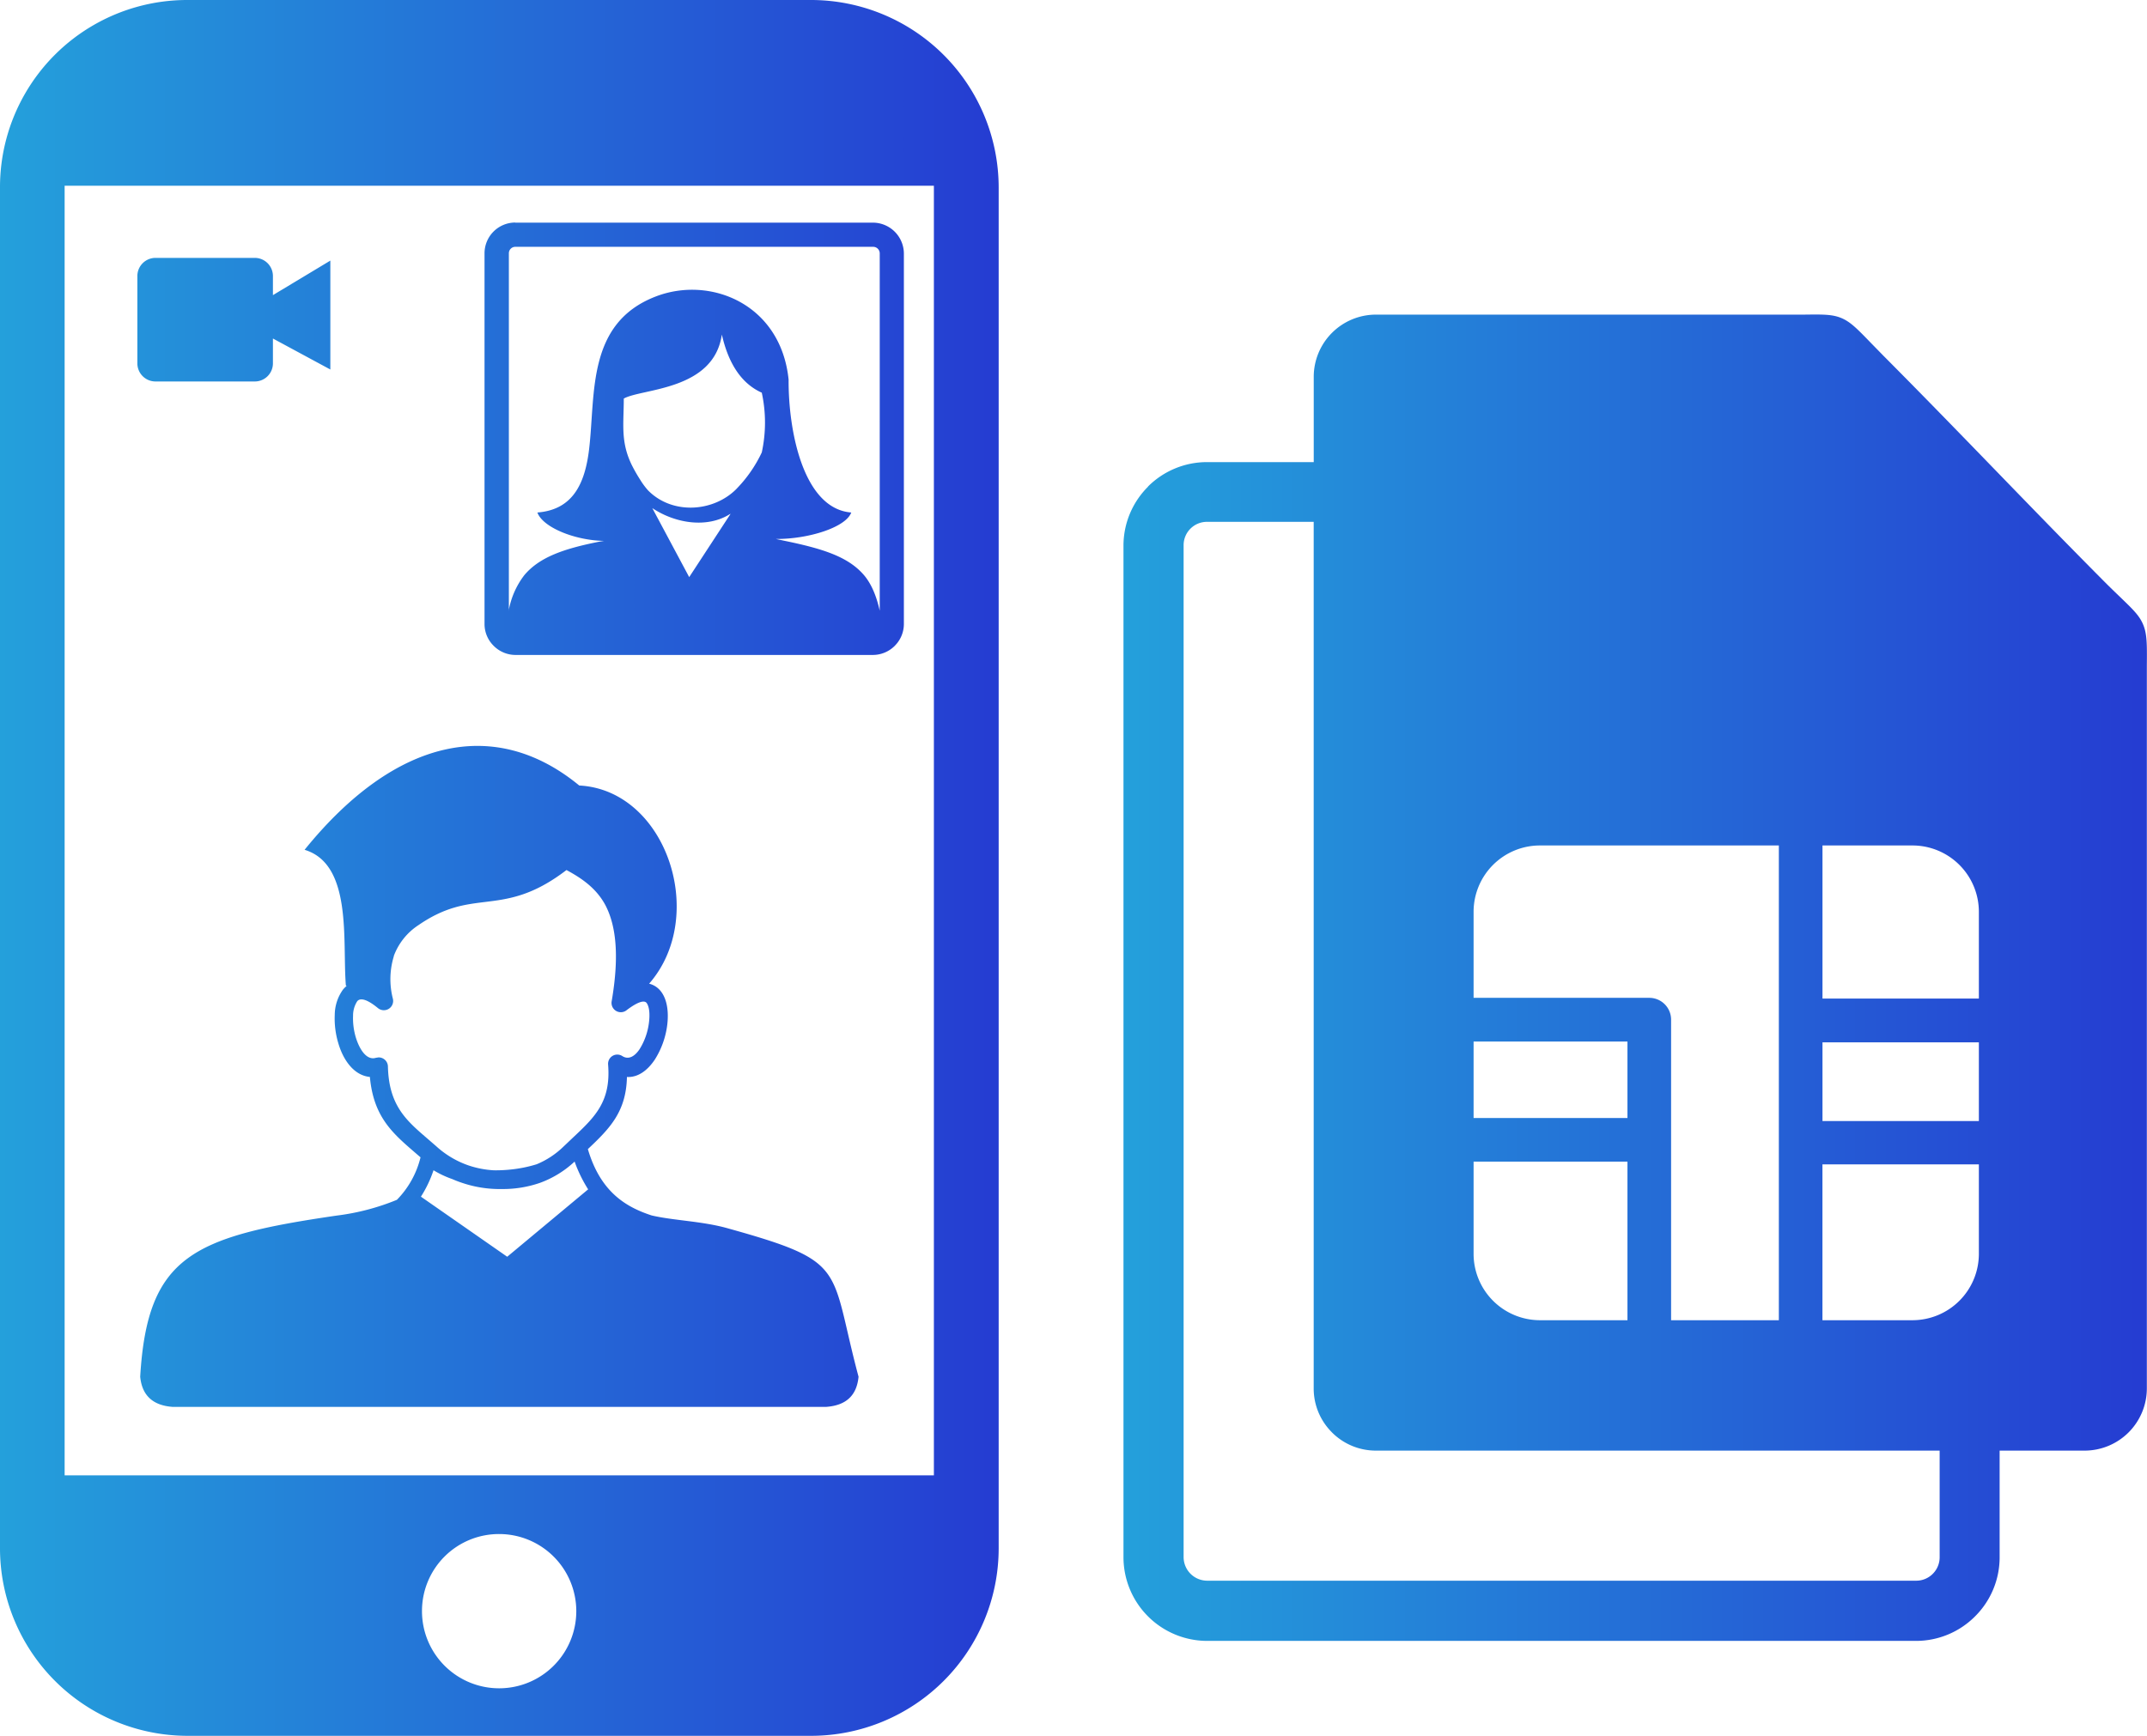
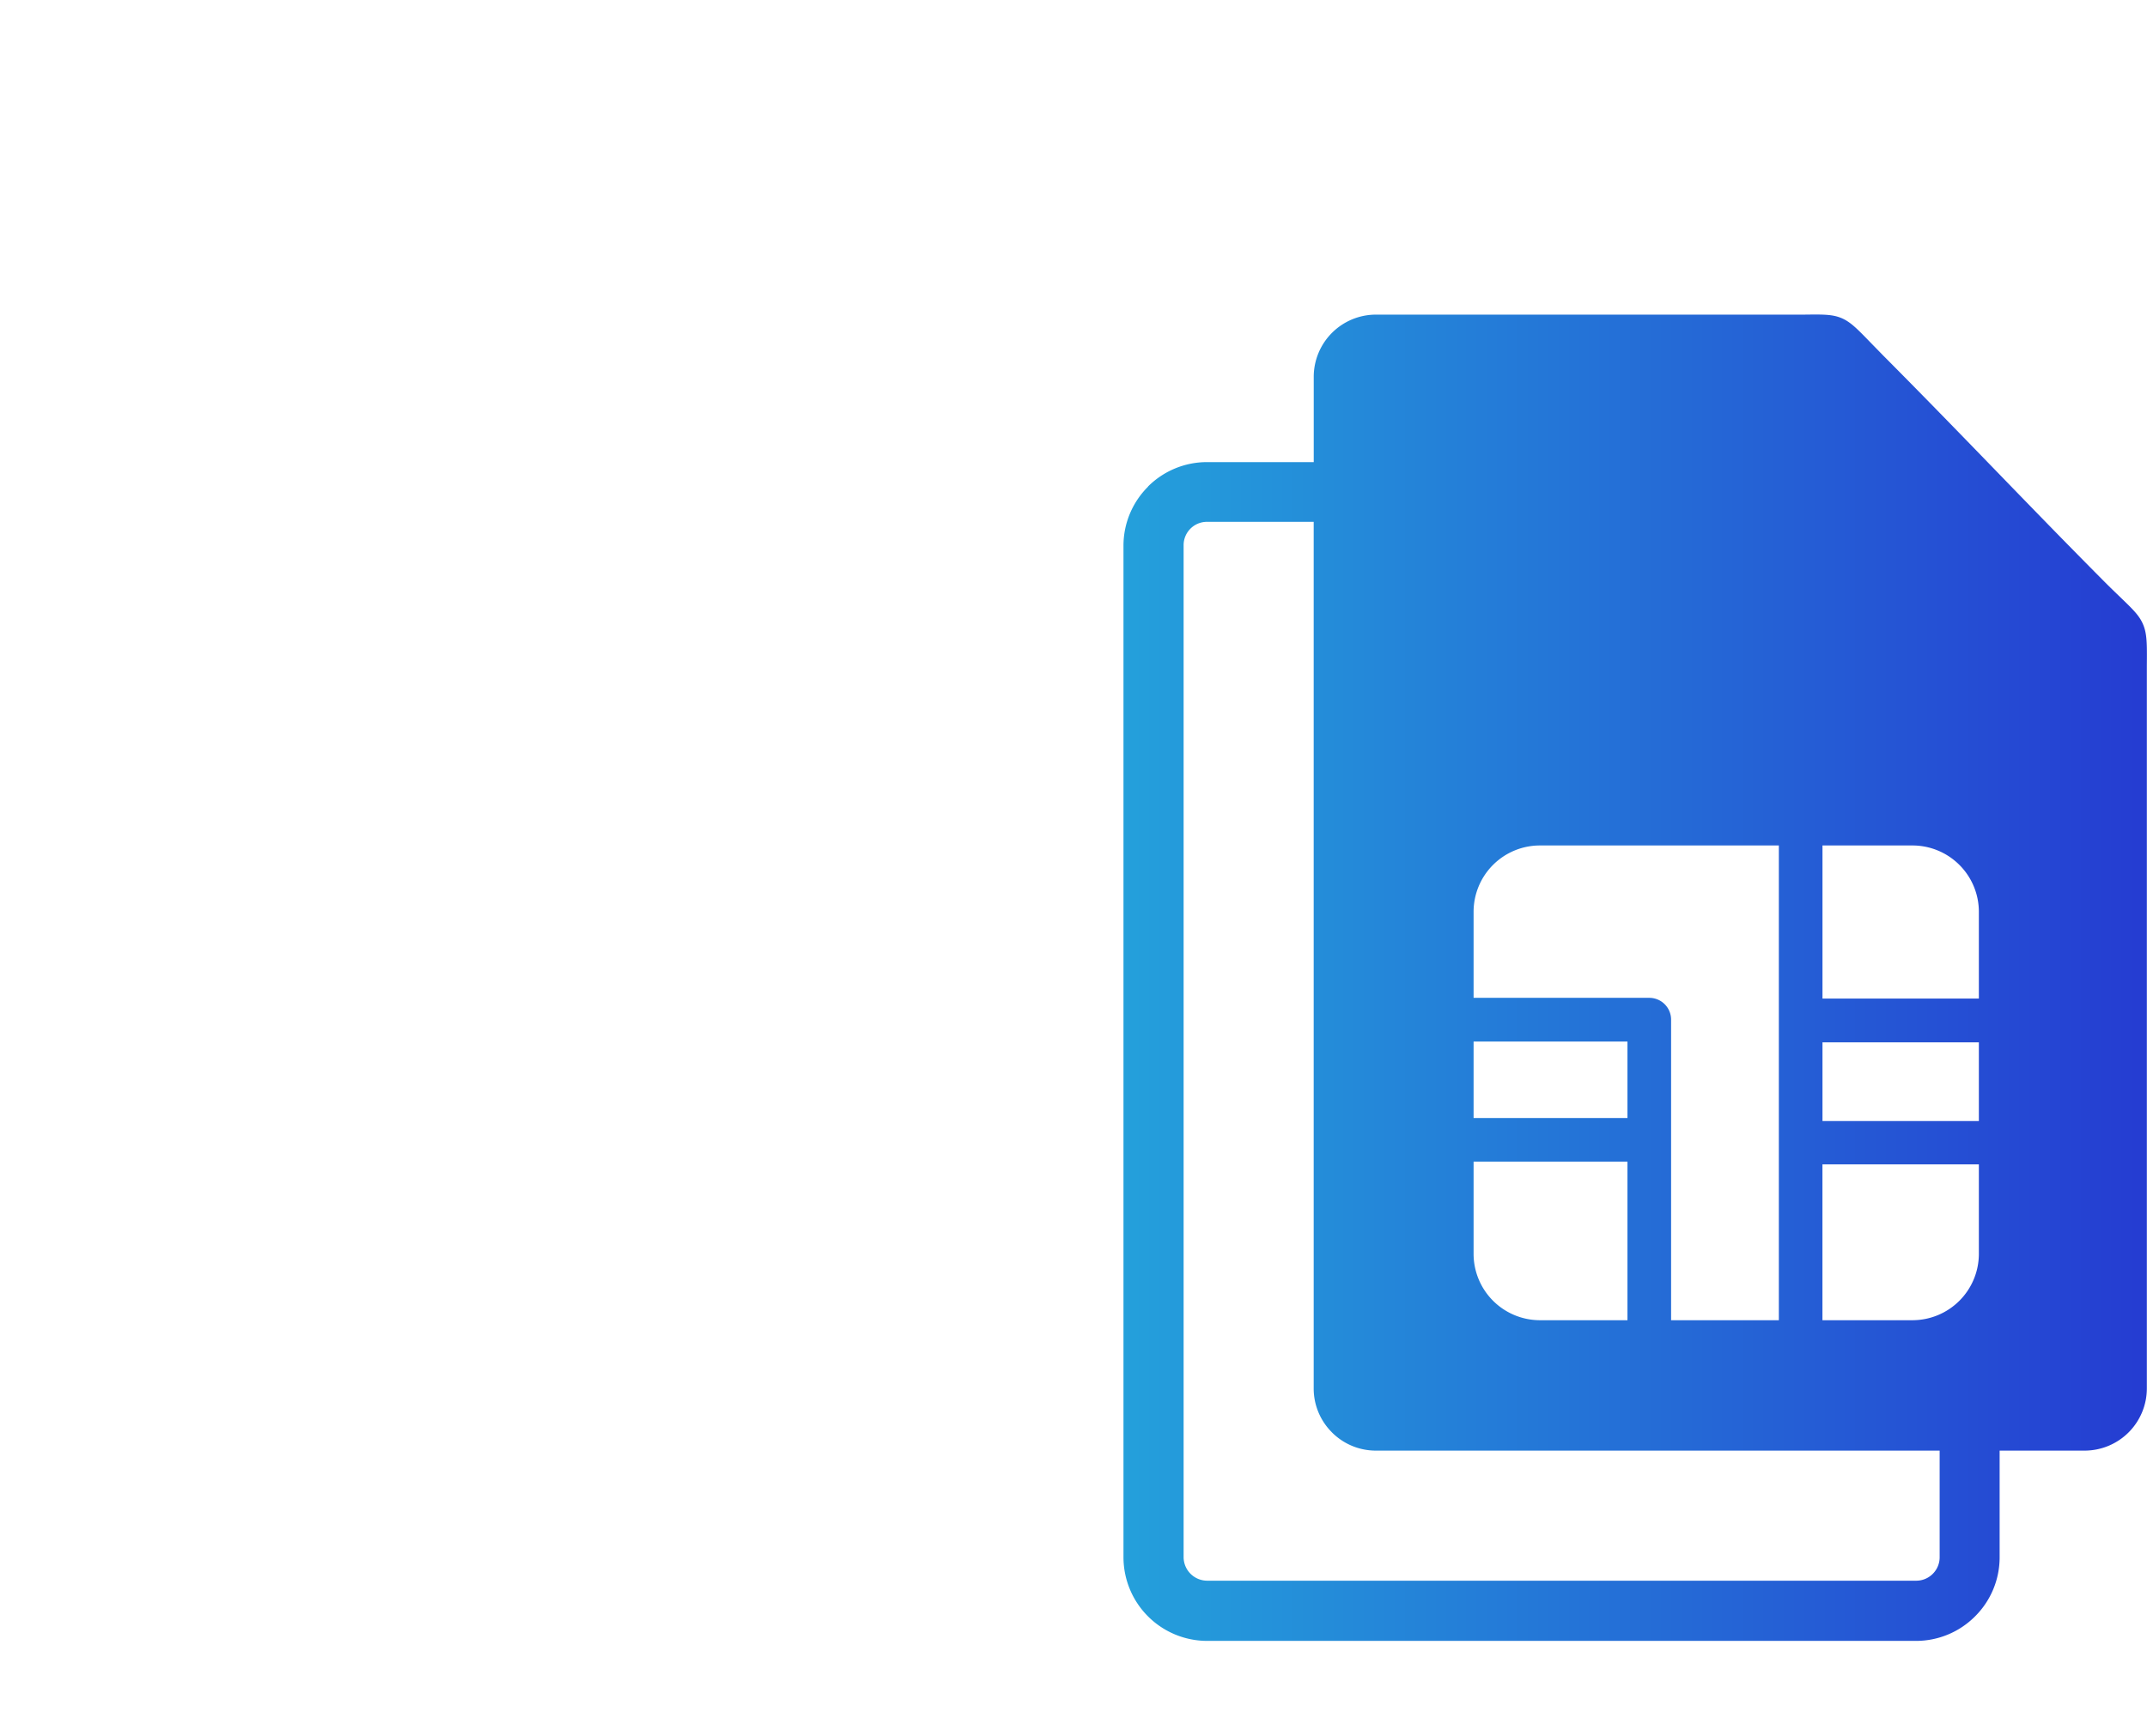
<svg xmlns="http://www.w3.org/2000/svg" xmlns:xlink="http://www.w3.org/1999/xlink" id="Layer_1" data-name="Layer 1" viewBox="0 0 545.16 440.89">
  <defs>
    <style>.cls-1,.cls-2{fill-rule:evenodd;}.cls-1{fill:url(#_5g-blue-purple-gradient-icons);}.cls-2{fill:url(#_5g-blue-purple-gradient-icons-2);}</style>
    <linearGradient id="_5g-blue-purple-gradient-icons" x1="312.69" y1="327.86" x2="572.58" y2="327.86" gradientUnits="userSpaceOnUse">
      <stop offset="0" stop-color="#24a0db" />
      <stop offset="0.99" stop-color="#253dd2" />
    </linearGradient>
    <linearGradient id="_5g-blue-purple-gradient-icons-2" x1="27.42" y1="300" x2="281.02" y2="300" xlink:href="#_5g-blue-purple-gradient-icons" />
  </defs>
  <path class="cls-1" d="M376.74,159.47h104l4.8,0c4.74-.06,7.12-.09,9.41.86s4,2.69,7.34,6.14l3.29,3.37c9.95,10,19.14,19.48,28.32,28.95,8.94,9.23,17.88,18.46,27.48,28.12,1.75,1.77,3.23,3.19,4.46,4.37,3.1,3,4.73,4.54,5.7,6.77,1.06,2.43,1.05,5,1,10.55V432.25A15.81,15.81,0,0,1,556.81,448H535.16v27.1a21.13,21.13,0,0,1-6.24,15h0a21.14,21.14,0,0,1-15,6.23H333.89a21.27,21.27,0,0,1-21.2-21.2v-257a21.12,21.12,0,0,1,6.23-14.95l0-.05a21.19,21.19,0,0,1,14.93-6.2H361V175.22a15.81,15.81,0,0,1,15.75-15.75ZM519.93,448H376.74a15.71,15.71,0,0,1-11.12-4.63l-.11-.12a15.69,15.69,0,0,1-4.52-11V212.1h-27.1a5.92,5.92,0,0,0-4.2,1.74l0,0a5.91,5.91,0,0,0-1.73,4.2v257a6,6,0,0,0,6,6H514a5.9,5.9,0,0,0,4.2-1.76h0a5.93,5.93,0,0,0,1.73-4.2ZM418.39,294.3H479.1V414.88H451.74V338.56A5.54,5.54,0,0,0,446.2,333H401.59V311.11a16.85,16.85,0,0,1,16.8-16.81Zm71.79,0h22.9a16.87,16.87,0,0,1,16.81,16.81v22.08H490.18Zm39.71,50v20H490.18v-20Zm0,31v22.77a16.88,16.88,0,0,1-16.81,16.81H490.17V375.3Zm-89.23,39.58H418.39a16.87,16.87,0,0,1-16.8-16.81V374.6h39.07v40.28Zm-39.07-51.36V344.1h39.07v19.42Z" transform="translate(-27.42 -79.56)" />
-   <path class="cls-2" d="M66.88,145.06H92.13a4.61,4.61,0,0,1,4.59,4.58v4.88l14.58-8.77v27.66l-14.58-7.87v6.34a4.6,4.6,0,0,1-4.59,4.57H66.88a4.6,4.6,0,0,1-4.58-4.57V149.64A4.61,4.61,0,0,1,66.88,145.06Zm146,65c-5.84,3.76-14,2.45-19.83-1.45l9.37,17.53,10.46-16Zm-56.29,24.59a20.71,20.71,0,0,1,4-9.05c3.82-4.5,9.87-6.66,19.1-8.48l1.11-.18c-7.35-.12-15.53-3.39-16.93-7.21,8.81-.69,12.06-7,13.14-16.13,1.65-14-.65-31.92,16.85-38.71,13.88-5.4,31.84,1.87,33.8,21.09-.08,13.07,3.74,32.8,15.91,33.75-1.41,3.82-11,6.78-19.14,6.72l1.69.36.22.05c9.8,2,16.17,4,20.2,8.48,2,2.2,3.38,5.38,4.26,9.34V143.89a1.67,1.67,0,0,0-1.64-1.64H158.27a1.64,1.64,0,0,0-1.64,1.64v90.73Zm57.83-30.92a33.88,33.88,0,0,0,6.43-9.26,35.73,35.73,0,0,0,0-15.17c-5.09-2.28-8.44-7.27-10.14-14.77-2.05,14.28-20.3,13.67-24.9,16.26,0,6.5-.88,11,2.09,17a39.74,39.74,0,0,0,2.07,3.61,18.41,18.41,0,0,0,2,2.71C198.17,210.4,208.66,209.61,214.46,203.7Zm-56.19-67.62h90.89a7.89,7.89,0,0,1,7.81,7.81v94.17a7.81,7.81,0,0,1-2.26,5.44l-.11.12a7.88,7.88,0,0,1-5.44,2.26H158.27a7.84,7.84,0,0,1-5.56-2.38,7.76,7.76,0,0,1-2.26-5.44V143.89a7.82,7.82,0,0,1,7.82-7.81ZM192.2,329.39a5.44,5.44,0,0,1,3.11,2.07c1.51,2,1.94,5.14,1.53,8.43a21.41,21.41,0,0,1-3.13,8.76c-1.84,2.77-4.28,4.61-7.1,4.45-.19,8.84-4.37,13.09-9.92,18.32,3.13,10.63,9.34,14.62,16.2,16.85,5.53,1.3,12.77,1.44,19.18,3.23,31,8.63,25.85,9.74,33.35,37.73-.44,4.62-3,7.28-8.2,7.66h-166c-5.15-.38-7.76-3.06-8.2-7.66,1.82-30.64,13.32-35.59,49.92-40.93a59.25,59.25,0,0,0,15.26-4,23.27,23.27,0,0,0,6-10.79l-1.53-1.32c-5.68-4.9-10.42-9.06-11.33-19.1-3.91-.36-6.69-4.06-8-8.51a21.72,21.72,0,0,1-.92-7.28,11.13,11.13,0,0,1,2.11-6.42,8.61,8.61,0,0,1,.9-.91l-.19-.12c-.9-11.25,1.74-30.77-10.48-34.45,23.12-28.57,48.48-33.82,69.74-16.33,22.11,1.15,32.77,33.13,17.74,50.34Zm-18.87,45.19a25.86,25.86,0,0,1-8.82,5.42,28.71,28.71,0,0,1-9.64,1.56,29.65,29.65,0,0,1-10-1.53,27.43,27.43,0,0,1-2.62-1,24.73,24.73,0,0,1-4.75-2.24,30.13,30.13,0,0,1-3.2,6.71l21.91,15.26,20.55-17.12a35.31,35.31,0,0,1-3.42-7Zm-45.9-52.17a19.88,19.88,0,0,0-.27,10.74,2.36,2.36,0,0,1-3.77,2.46c-2.9-2.39-4.54-2.62-5.26-1.75a6.66,6.66,0,0,0-1.06,3.66,16.88,16.88,0,0,0,.73,5.64c1,3.17,2.81,5.77,5.07,5.07l.64-.1a2.35,2.35,0,0,1,2.41,2.29c.23,9.81,4.56,13.63,9.84,18.17l2.39,2.07a23.57,23.57,0,0,0,8.22,4.9,24.27,24.27,0,0,0,6.36,1.24,35.41,35.41,0,0,0,4.61-.22,33.84,33.84,0,0,0,6.35-1.31,21.56,21.56,0,0,0,6.77-4.45l2.37-2.25c5.61-5.27,9.76-9.17,9-18.62a2.34,2.34,0,0,1,3.64-2.14c1.6,1,3.17,0,4.35-1.77a16.45,16.45,0,0,0,2.38-6.74c.27-2.13.12-4-.59-5-.55-.71-2.06-.43-5,1.77a2.36,2.36,0,0,1-3.88-2.17c2.06-12,1-19.49-1.59-24.44-2.3-4.3-6-6.83-9.88-8.92-8.67,6.64-14.79,7.4-20.89,8.14-5,.62-10,1.25-16.66,5.83a16,16,0,0,0-6.3,7.86ZM75.05,79.56H233.4A47.66,47.66,0,0,1,281,127.2V472.82a47.65,47.65,0,0,1-47.62,47.62H75.05a47.65,47.65,0,0,1-47.63-47.62V127.13A47.54,47.54,0,0,1,75.05,79.56ZM43.83,454.28H264.55V126.74H43.83Zm110.33,14.91a19.59,19.59,0,1,1-19.59,19.58A19.54,19.54,0,0,1,154.16,469.19Z" transform="translate(-27.42 -79.56)" />
</svg>